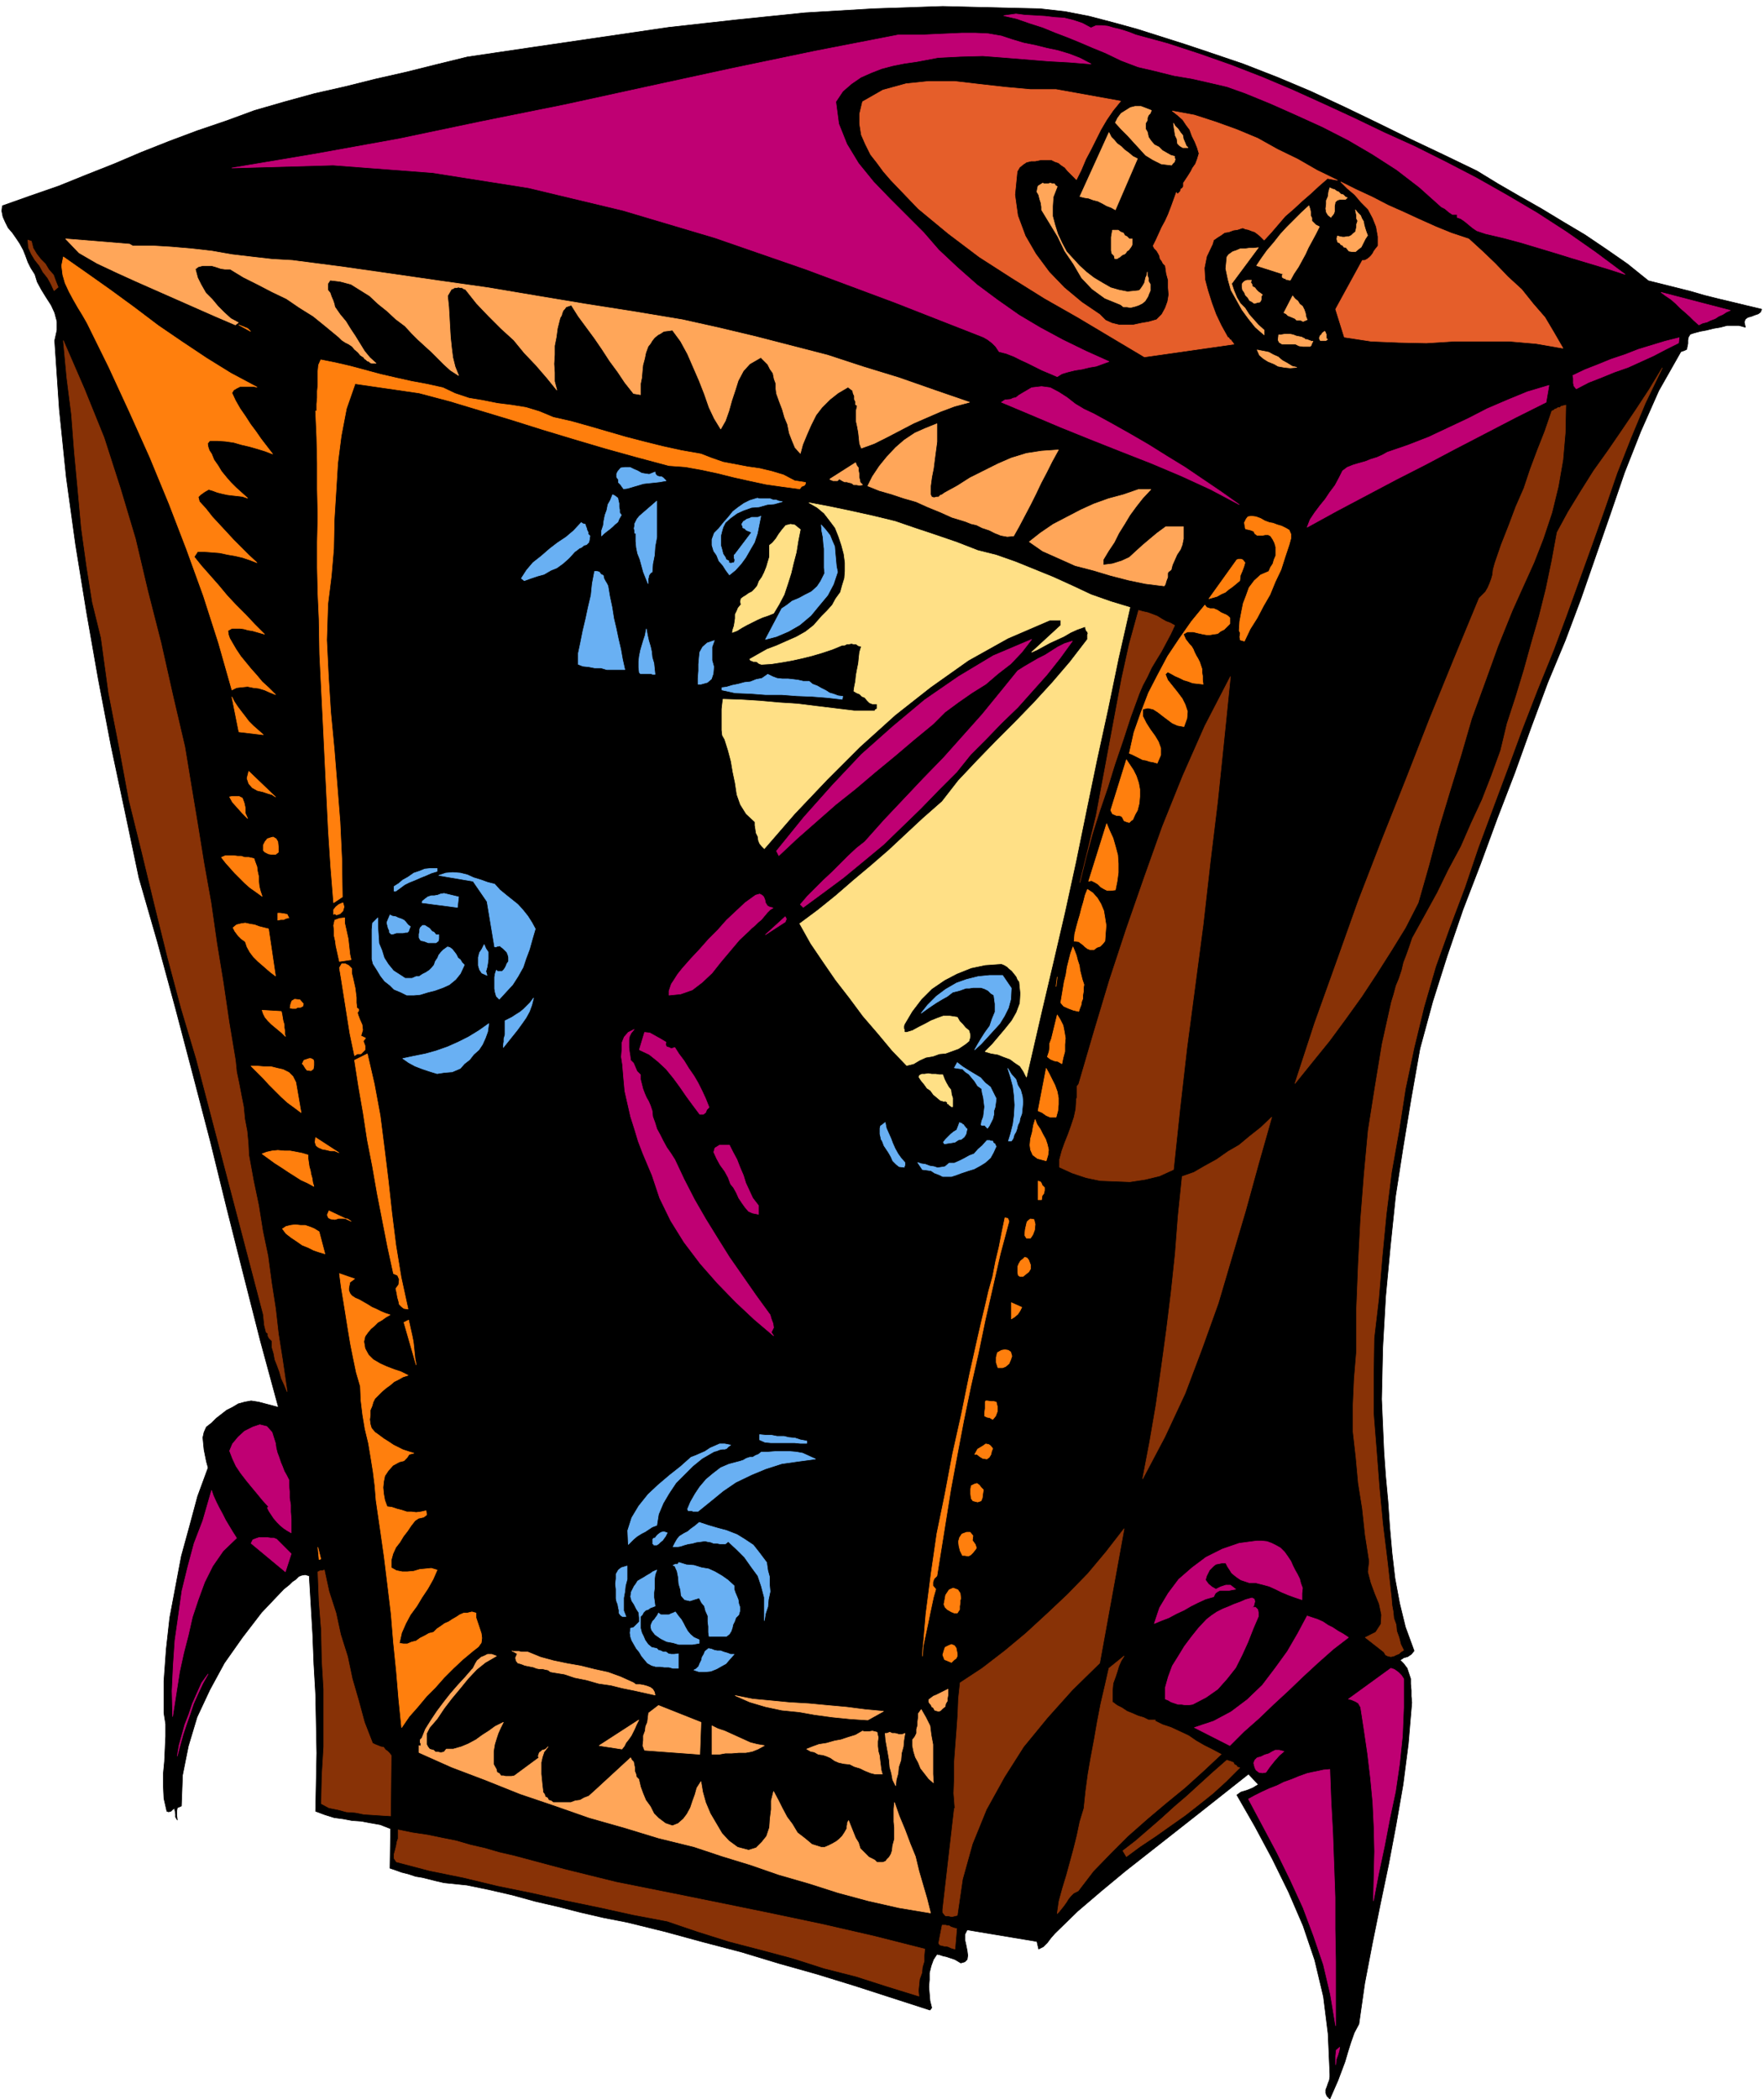
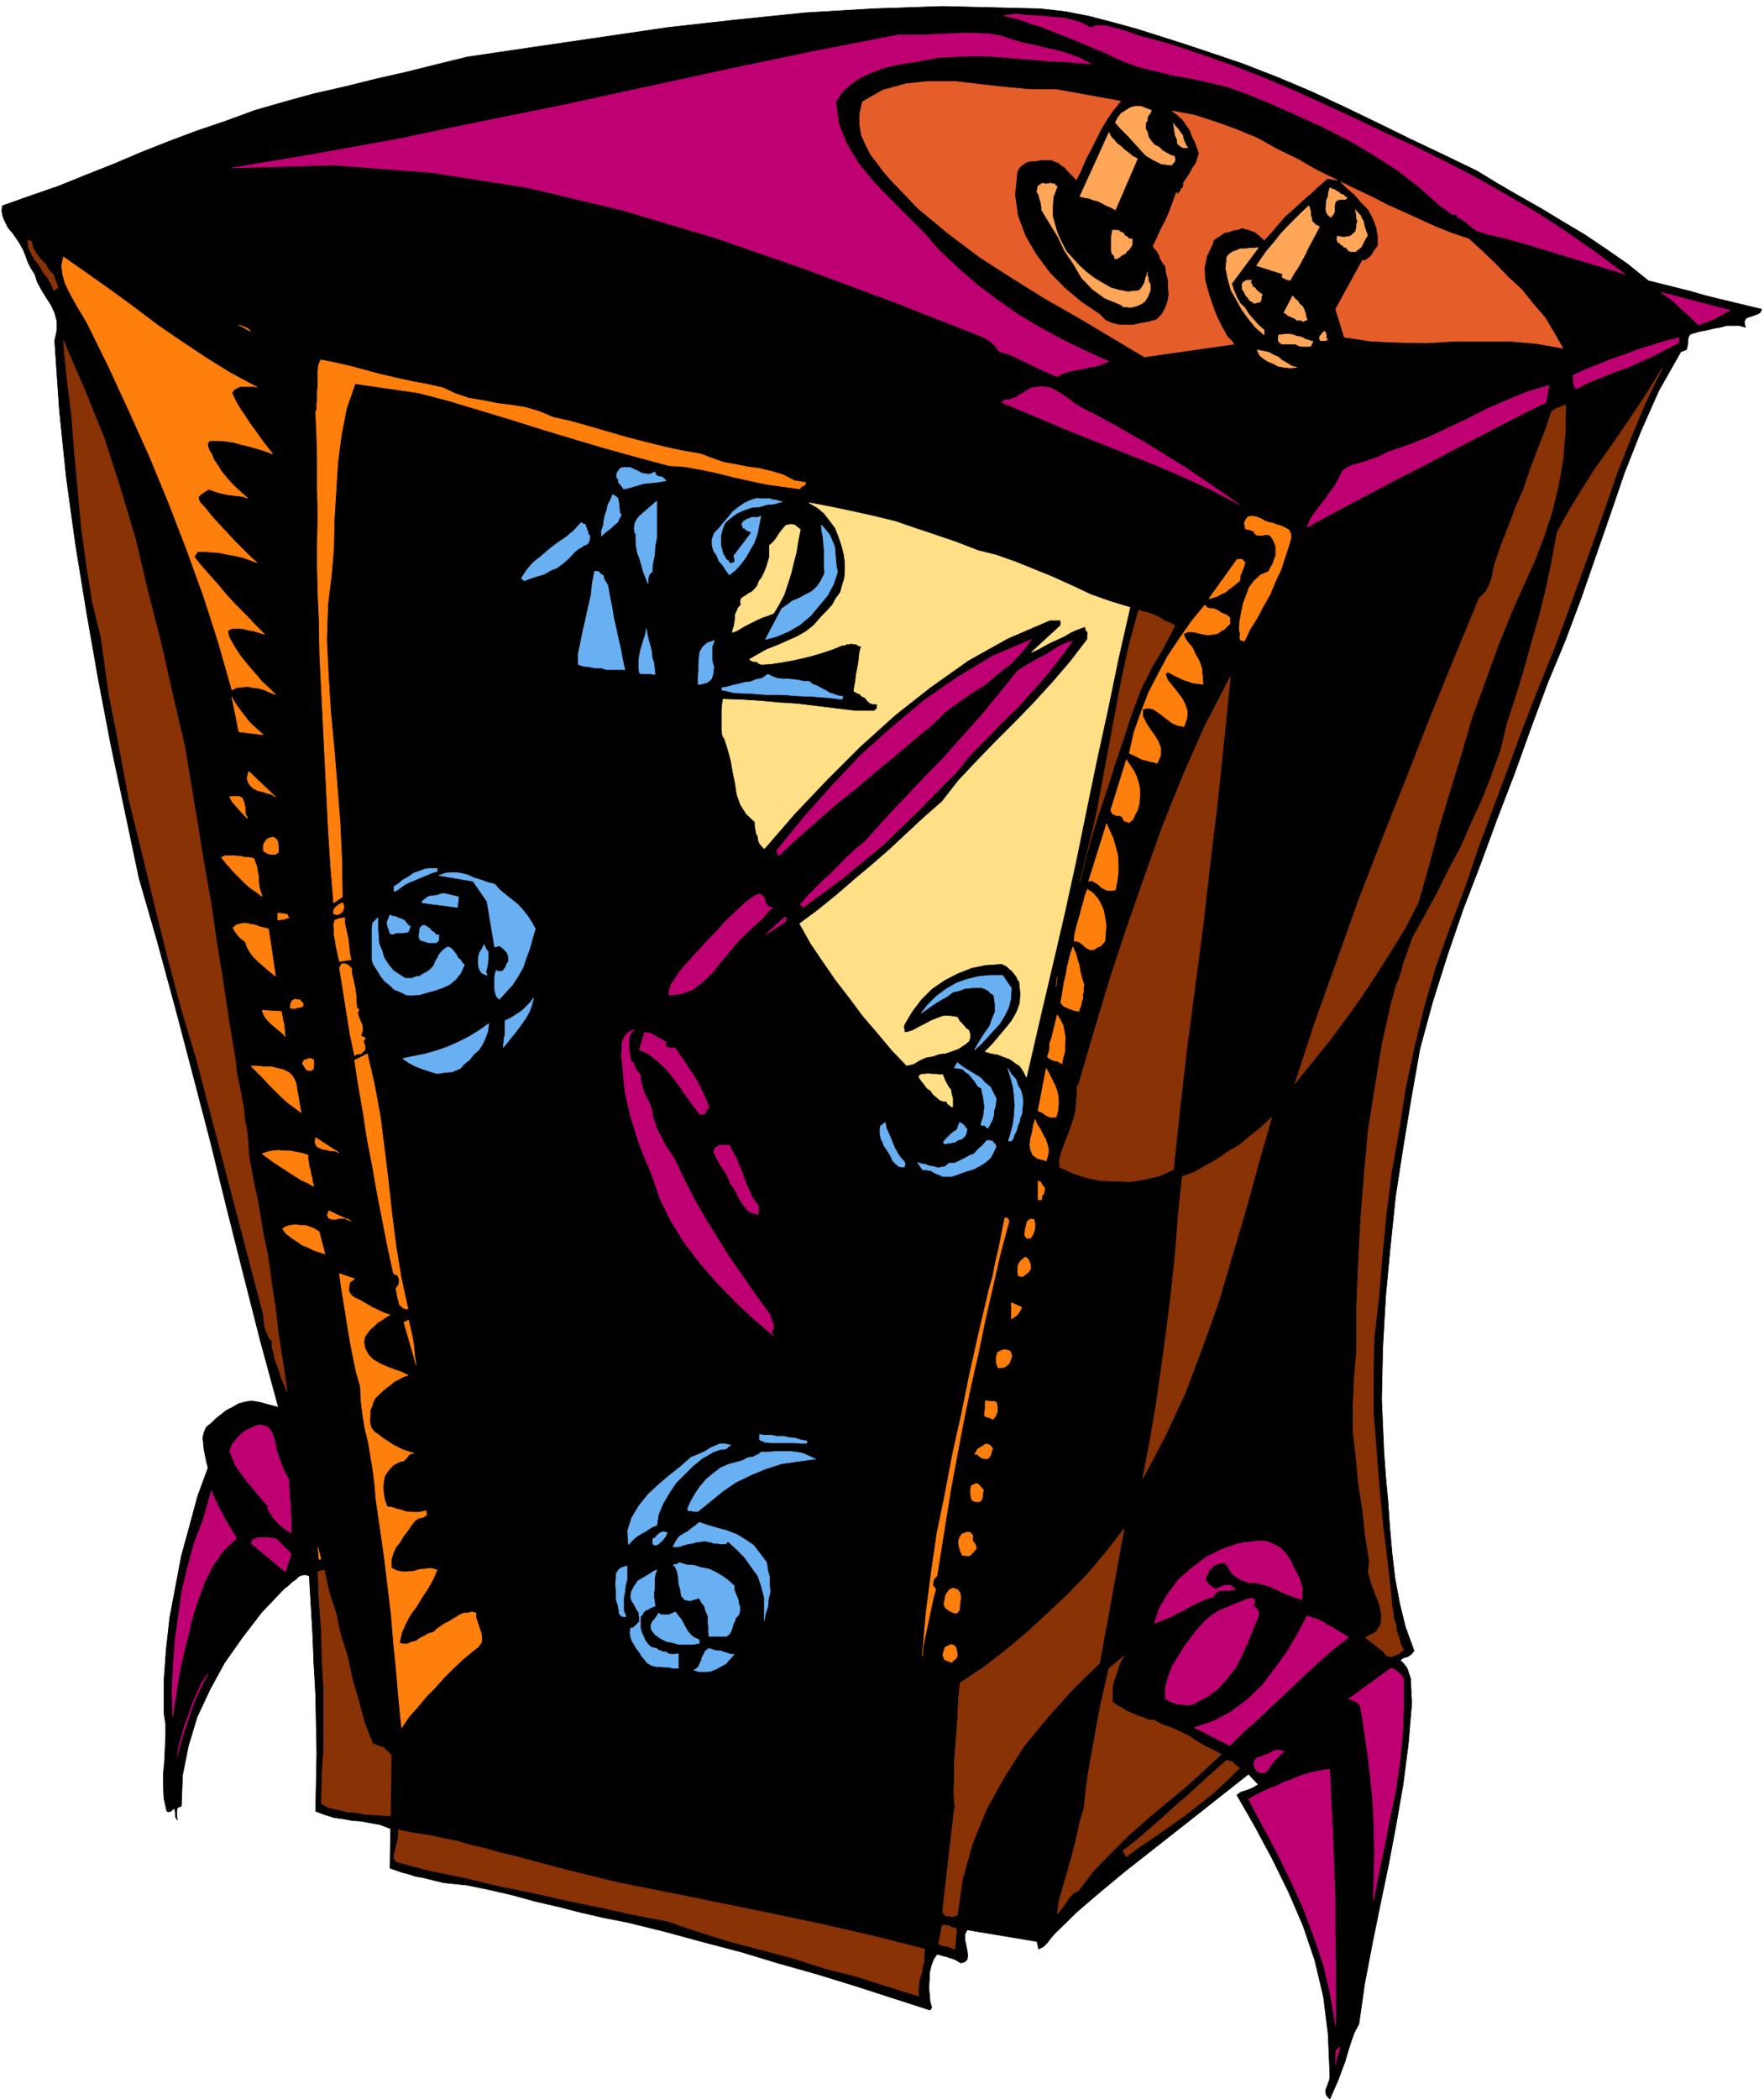
<svg xmlns="http://www.w3.org/2000/svg" fill-rule="evenodd" height="583.446" preserveAspectRatio="none" stroke-linecap="round" viewBox="0 0 3035 3611" width="490.455">
  <style>.brush4{fill:#ffa659}.pen3{stroke:#ffa659;stroke-width:1;stroke-linejoin:round}</style>
  <path style="fill:#000;stroke:#000;stroke-width:1;stroke-linejoin:round" d="m2080 90 59 20 59 23 57 24 58 27 56 27 57 28 57 27 58 28 36 22 38 22 37 21 38 23 37 22 37 25 36 25 36 29 24 6 24 6 24 6 24 7 24 6 25 6 25 6 25 6-2 5-4 3-6 2-5 2-7 2-4 3-2 5 2 9-11-3h-21l-11 3-12 2-12 3-11 2-11 3-6 2-3 5-1 5v6l-1 5-1 5-4 2-6 2-38 67-31 70-28 71-25 73-25 72-25 72-27 72-30 72-29 78-28 78-30 78-29 79-30 78-27 79-25 79-22 81-15 85-14 85-13 84-9 87-8 85-5 88-2 89 4 91 3 42 4 43 3 44 4 45 5 43 8 43 10 41 15 41-5 6-6 4-7 2-6 4 6 6 6 8 3 9 3 9v9l1 11v10l1 11-6 71-9 70-12 69-13 69-14 67-14 69-13 68-10 70-8 15-6 17-5 16-5 17-6 16-6 16-7 16-7 16-5-5-2-5v-6l2-5 2-6 2-5 1-6v-5l-3-69-8-64-15-63-20-59-25-58-28-57-30-56-31-54 7-5 10-3 10-4 10-6-17-18-43 34-43 34-42 33-42 33-42 33-41 34-41 35-39 38-7 8-6 8-7 7-8 4-3-13-120-20-4 8v9l2 9 2 10 1 8-1 7-4 4-7 2-10-6-9-3-6-2-5-1-6-2-5-1-6 9-4 11-3 12v12l-1 12 1 12 1 12 3 12-3 4-65-21-65-21-65-20-64-18-66-20-65-17-66-18-65-16-41-8-39-9-39-10-39-9-40-11-39-9-39-8-39-4-13-3-12-3-12-3-12-2-12-4-12-3-11-4-9-3 1-68-18-7-17-3-16-3-15-1-16-3-15-2-16-5-16-6 1-50 1-50-1-51-1-50-3-52-2-51-3-51-3-50-7-2-6 1-5 2-5 5-6 4-5 5-5 4-5 4-38 40-33 43-31 44-25 46-22 47-15 50-10 50-2 53-7 3-1 6v7l1 8-3-5v-5l-1-6-1-4-3 2-3 3-4 1-3-1-5-22-1-21v-22l2-21 1-22 1-21v-21l-3-19v-55l4-55 6-54 10-53 10-53 14-51 14-52 18-49-3-11-2-10-2-10-1-10-1-11 2-9 4-9 9-7 8-8 9-7 9-7 10-5 10-6 11-3 11-2 13 2 34 9-31-114-29-114-29-115-28-114-30-115-30-114-31-114-32-111-24-114-24-113-22-115-20-114-19-117-16-116-12-117-8-118 4-18v-15l-4-15-6-13-9-14-8-13-7-13-4-13-7-11-5-10-4-11-4-10-6-11-6-9-7-10-7-8-5-10-4-9-2-10 1-9 48-17 49-17 47-19 48-19 47-20 48-19 48-18 50-17 49-18 52-15 51-14 53-12 52-13 53-12 52-13 53-13 115-17 116-17 116-17 117-13 117-12 118-7 119-4 122 3 45 1 44 5 41 8 42 11 40 11 41 13 41 13 42 14z" />
  <path d="m1877 110-37-3-36-2-37-3-37-3-39-3-38 1-39 2-37 7-21 3-20 4-19 5-18 7-18 8-16 11-15 13-12 18 5 38 14 35 20 33 26 32 28 29 29 29 29 29 26 30 32 30 34 30 35 26 37 26 37 22 39 21 39 19 40 18-11 4-11 4-12 2-12 3-13 2-12 3-10 3-8 5-14-6-12-5-12-6-12-6-13-6-12-6-13-5-12-3-6-9-6-6-8-6-7-4-153-60-153-57-156-54-158-47-163-39-165-26-171-13-174 5 143-24 144-26 143-30 144-29 142-31 143-31 144-30 144-28h43l21-1 23-1 22-1h23l22 1 23 4 18 6 20 6 20 4 20 5 19 4 20 6 18 7 19 10zm0-62 9-4h10l10 1 10 3 9 2 10 3 9 3 10 4 55 15 55 18 54 19 54 21 52 22 53 24 52 24 52 25 53 24 54 27 52 27 53 30 51 30 51 33 50 35 51 38-31-10-30-9-30-9-29-9-30-9-30-9-30-8-30-7-9-3-6-2-6-4-5-4-6-5-5-4-6-4-6-2v-5h-8l-6-4-7-6-6-3-38-34-39-30-42-27-41-24-45-23-44-20-45-20-44-18-31-11-30-7-31-7-30-5-32-8-30-7-29-11-27-13-22-9-21-9-22-9-21-8-22-9-22-7-23-8-22-5 21-3 15 2 18 1 17 1 17 2 16 1 16 4 15 5 15 8zm255 820-49-26-50-23-52-22-51-20-53-21-52-21-52-22-50-21 6-4 10-1 4-2 5-1 5-4 5-3 17-10 17-2 15 2 15 8 14 9 14 11 15 9 17 8 31 17 32 18 31 18 32 20 31 19 31 21 31 21 31 22zm528-176-52 26-52 27-52 27-51 27-51 26-51 27-51 27-51 28 5-13 8-12 9-12 9-11 8-12 9-12 7-13 6-12 8-6 10-4 10-3 11-3 10-4 10-3 9-4 9-5 35-12 36-14 34-16 34-16 33-17 35-15 34-14 37-11-5 29zm228-102-22 11-21 11-22 10-22 10-23 8-22 9-23 9-21 11-4-5-1-5v-8l-1-5 21-10 23-9 22-9 24-8 23-9 23-7 23-7 24-6-1 9zm89-56-7 3-6 4-7 3-6 4-8 3-6 3-8 2-6 3-9-8-7-7-9-8-7-6-8-8-8-7-9-6-8-6 119 31zm-756 2152 3 7 4 8 4 7 4 8 2 8 3 8-1 9v11l-12-4-11-4-12-5-10-5-11-5-11-3-12-3h-11l-9-3-6-2-6-4-4-3-6-5-3-5-4-6-3-6h-7l-5 1-5 1-4 3-7 7-5 10-2 7 5 7 6 5 7 4 8-4 9-3h8l9 7-6 1-5 1h-16l-4 2-4 3-3 6-14 4-13 6-12 6-12 7-13 6-13 7-13 5-12 5 9-27 15-25 18-24 23-20 24-18 28-14 29-10 30-4h9l9 1 8 3 8 4 7 4 7 7 5 7 6 9zm-64 77-3 2h6l4 4 1 5v7l-9 21-9 23-10 22-11 22-15 19-16 18-20 14-23 12-7 1h-6l-6-1h-6l-6-2-6-2-5-3-5-2v-20l5-18 7-19 10-16 11-18 12-16 12-15 14-15 9-7 9-6 10-5 10-4 9-4 11-4 9-4 11-3 4 2 1 4-1 4-1 4zm163 54-26 20-26 23-26 24-25 24-26 24-25 24-26 23-24 24-61-31 33-11 30-16 28-21 26-25 22-29 21-29 18-31 16-30 9 3 9 3 9 4 9 6 8 4 9 6 9 5 9 6zm-111 196-8 7-8 9-8 10-7 10-6 1-6-1-5-4-2-4-2-8 2-5 4-4 7-2 6-3 7-2 5-3 6-3h7l8 2zm79 31 2 54 3 55 2 55 2 56v55l1 55v111l-9-54-12-51-17-50-18-48-22-48-23-47-25-47-24-45 11-6 12-6 13-6 13-5 12-6 14-5 12-5 14-5 9-2 10-2 9-2 11-1zm10 508v-15l1-10 6-5-1 6-2 7-3 8-1 9zM474 2483l1 8 2 8 3 8 3 9 3 7 3 8 4 7 4 8v9l1 11v11l2 12v12l1 12v24l-7-4-6-4-6-5-5-5-6-7-4-6-4-6-3-6 2-2-10-11-9-11-10-12-9-11-10-13-8-12-6-13-5-13 5-12 10-12 11-10 14-7 12-4 12 3 9 10 6 19zm-67 163-23 22-18 26-14 28-11 30-10 30-7 31-8 31-7 32-12 77-1-44 2-43 3-44 6-42 6-43 10-41 11-41 15-39 15-52 3 9 5 11 5 10 6 11 5 10 6 10 6 10 7 11zm94 27-10 31-59-49 3-6 5-2 6-2h13l7 1h5l5 2 25 25zm-196 348 3-18 5-18 5-18 7-18 6-18 8-18 8-18 11-15-9 16-8 17-8 18-6 18-6 17-6 18-5 18-5 19zm2110-133v49l-2 49-5 48-7 48-10 47-9 47-10 47-9 47 1-43 1-42-1-42-2-42-4-42-5-42-6-41-6-39-4-7-5-3-7-3-5-1 73-53 6 2 7 5 5 5 4 6zm-809-1643-34 28-33 28-34 28-33 28-34 27-33 29-33 29-32 30-4-8 47-58 49-55 50-53 54-48 55-46 58-40 60-36 66-28-17 22-19 20-22 17-21 18-24 15-23 16-23 17-20 20zm40 83-31 31-31 32-32 31-32 31-35 29-34 28-35 26-34 25-5-5 12-14 14-14 14-14 15-14 14-14 14-14 14-13 14-11 33-37 34-36 34-36 35-36 33-37 33-37 31-38 30-37 11-7 12-7 12-7 12-6 11-7 11-7 12-6 13-4-21 29-23 29-25 28-25 28-28 27-26 27-27 27-24 30zm-316 234-5 3-5 5-5 6-5 6-6 5-5 5-6 5-5 5-16 15-16 19-16 19-15 19-17 16-17 13-20 7-20 2v-7l2-6 2-6 4-6 7-11 8-10 15-17 15-16 15-17 16-16 15-17 16-15 16-15 18-13 7-2 4 2 3 3 2 5 1 5 3 5 3 2 7 2zm21 24-34 22 34-31 2 4-2 5zm-260 185-5 6-3 6-1 6v13l1 8 1 6 1 8 5 5 3 7 3 7 6 6v8l2 8 2 8 3 8 3 7 4 7 3 7 3 9 1 10 4 11 3 10 6 11 5 10 6 11 7 10 7 11 16 34 18 35 19 33 21 34 20 32 23 33 23 33 24 33 2 7 3 8 1 7-4 8 4 6-33-28-32-30-32-33-29-33-28-37-23-37-19-39-13-39-8-19-8-19-8-21-6-20-7-22-5-22-5-22-2-22-1-12-1-12-2-13 1-12v-12l4-10 7-8 10-5zm55 22-1 4 2 4 4 1 4 2 6-2 7 11 9 12 8 13 9 13 7 12 7 14 6 13 6 15-4 4-2 5-4 3h-6l-12-16-11-15-11-16-11-15-13-16-14-13-15-12-17-8 9-30 9 1 9 5 9 5 10 6zm109 177 6 12 7 13 5 13 6 14 4 13 6 13 6 13 10 13v15l-10-2-7-3-6-7-5-7-6-9-4-9-5-9-5-6-4-11-6-11-8-11-6-11-5-11 2-7 8-5h17z" style="stroke:#bf0073;stroke-width:1;stroke-linejoin:round;fill:#bf0073" />
  <path d="M1928 174h0l-13 16-11 16-10 17-8 16-9 18-9 17-8 19-8 16-5-5-5-5-5-5-5-6-6-4-5-4-6-2-6-3h-18l-10 2h-7l-8 2-6 4-6 5-4 7-4 40 5 36 13 35 18 31 23 31 26 27 30 25 31 21 10 10 11 5 12 3h25l14-3 12-2 14-4 9-9 6-11 4-11 2-12-1-12v-13l-3-11-2-14-4-4-2-4-3-4-1-5-2-4-3-5-4-4-2-4 5-10 5-11 5-11 6-11 5-11 5-13 4-11 5-14 1 2h2l2-2 2-2v-1l1-3 2-1 2-3v-6l4-6 4-6 5-8 3-6 5-7 3-8 3-10-3-10-4-10-5-10-4-11-6-8-6-9-9-8-9-7 38 7 37 12 36 13 36 15 34 19 35 17 33 19 35 17-17-3-15 13-14 13-15 13-14 13-15 13-12 14-12 14-12 13-3-3-4-4-5-4-4-3-6-2-5-2-5-1-5-2-9 3-7 1-8 3-7 1-7 5-5 3-7 5-2 7-10 21-4 20 1 20 5 19 7 22 7 19 9 19 10 18 1 2 2 1 2 3 2 1 1 2 2 2 1 2 1 1-154 22-57-34-57-34-58-33-56-35-56-36-53-40-52-43-47-49-13-15-11-15-11-14-9-18-7-16-3-19v-17l5-21 35-20 40-11 39-4h44l43 5 44 5 44 4h44l111 20zm599 237 23 21 22 21 22 23 24 22 20 25 20 23 16 27 15 26-46-8-46-4h-95l-48 3-47-1-48-2-46-7-15-48 46-84h4l4-2 4-3 3-3 3-4 2-4 3-4 4-5v-16l-3-17-6-15-8-15-12-12-11-13-13-11-11-11 26 13 28 13 27 14 27 12 26 12 29 13 27 11 30 10z" style="stroke:#e55e2a;stroke-width:1;stroke-linejoin:round;fill:#e55e2a" />
  <path class="pen3 brush4" d="M1981 190h0l-2 5-3 3-2 5v4l-3 5v10l3 5 2 9 4 6 6 7 8 4 6 6 7 4 7 4 7 2v3l1 2-1 3v1l-2 2-2 2-1 2h-1l-17-2-14-7-13-8-10-11-11-12-10-11-11-11-10-11 4-8 6-8 8-5 8-5 8-2h10l8 3 10 4zm63 64h-9l-5-3-4-4-1-8-3-6-1-7-1-6-1-8 3 5 5 5 4 6 4 5 1 6 3 7 2 5 3 3zm-87 19-38 88-7-4-8-3-7-4-8-4-8-2-8-3-7-1-8-2 50-110 4 8 5 5 5 6 7 5 6 6 7 5 7 6 8 4zm-138 48-7 18-1 16v17l4 15 5 16 7 15 8 15 11 12 11 12 12 11 13 10 15 9 14 8 14 4 15 3 19-2 2-1 3-4 2-3 3-5 1-4 1-5 2-4 1-6v6l2 5v5l3 5v11l-3 7-1 3-5 8-5 4-6 3-6 2-8 2-6-1h-6l-5-4-27-11-22-16-18-19-14-24-15-22-12-25-14-23-14-23v-5l-1-7-2-6-2-8-3-5 1-6 1-4 8-5 2 1h8l3-1 3 1h4l2 3 3 2zm499 19-3 3h-9l-4 1-2 1-3 3v2l-1 4v10l-1 3-2 3-2 2-1 2-5-4-3-5-1-6 1-8v-6l3-7 1-8 2-7 4 2 4 1 4 3 3 1 4 4 4 1 4 4 3 1zm-48 50-6 12-7 13-6 11-5 11-6 11-6 11-8 12-6 11h-2l-3-1h-2l-2-2h-2l-1-1-2-1v-4l3-1-47-15 8-12 10-14 12-14 11-14 11-12 12-12 13-13 13-12 2 6 1 5v6l2 4v5l4 4 3 3 6 3zm83 15-4 6-3 6-4 8-4 3-6 5h-5l-6-1-5-6-4-1-2-3-3-1-2-3-3-1-1-2-1-4 1-5 4 1 5 1h3l5-1h3l4-2 3-3 4-3 1-4 1-5v-4l2-6-2-4v-5l-1-5-1-5 4 5 5 5 2 5 3 5 1 6 2 7 2 6 2 5zm-405 6v9l-1 3-2 3-3 4-3 2-2 3-2 2-3 1-3 2-2 2-2 1-3 2h-4l-1-5-4-4-1-5v-23l1-6 1-6h10l4 3 5 2 2 4 4 2 4 4h5zm171 77 4 12 5 12 6 10 8 8 7 11 8 9 8 9 10 9v8l-15-13-12-15-11-15-10-18-9-16-5-18-4-19 2-20 3-4 7-5 6-2 7-3h8l7-1h8l8-1-46 62zm53 19-2 3v5l-1 3-1 1-1 1h-2l-7 2-4-3-4-2-3-5-4-4-2-5-3-4-1-5v-5l1-2 3-3 2-1 3-1h7l-1 4 2 3 1 4 4 2 3 4 3 3 3 2 4 3zm77 43-7 3-4-2h-7l-3-3-7-3-5-2-3-3-4-2 15-29 4 5 5 4 3 5 5 4 3 6 2 6 1 6 2 5zm35 34-3 2h-9l-1-1-1-3v-1l1-2v-1l3-3 1-2 4-3 1 1 1 2v1l1 1v7l2 2zm-25 3-2 4-1 3-2 2h-12l-7-1-6-3h-23l-5-3-2-4 1-9h4l6-1h10l5 1 5 2 5 1 5 1 1 1 3 1 2 2h3l2 1 3 1 2 1h3zm-28 45-11 1-10-1-11-2-7-4-10-4-8-5-7-6-4-9 10 2 10 2 7 4 9 4 7 6 9 5 8 5 8 2z" />
  <path d="M1817 1922h-10l-7-3-7-5-7-3 14-73 5 9 5 10 5 10 4 11 2 11v11l-1 11-3 11zm10-92-7-4-6-1-7-3-5-4 3-9 1-7v-7l3-8 10-41 5 8 5 10 2 10 2 12-1 11v12l-3 11-2 10zm-8-149-2 16 2-16zm46 13-1 6v6l-1 6v6l-2 5-1 6-2 5-2 6-9-2-8-3-9-4-5-6 2-12 2-12 2-12 3-12 2-13 3-12 3-12 4-11 3 7 3 8 2 8 3 9 1 8 2 8 2 8 3 9zm36-75-4 5-4 4-6 2-5 4h-6l-5-2-4-3-3-3-8-6-8-1 1-12 3-12 3-11 3-10 3-12 3-10 3-12 4-10 9 6 8 9 6 10 5 12 2 12 2 13-1 13-1 14zm18-88-8 1h-6l-6-3-5-3-5-5-5-3-6-3-5 1 31-99 5 12 6 13 4 14 4 15 1 15v15l-2 15-3 15zm38-137-4 7-4 9-3 2-3 3-4-1-5-2-3-6-2-2-4-1h-4l-7-3-3-6 27-87 6 9 6 9 5 10 4 12 2 11v12l-1 12-3 12zm138-344 6 4 9 4 3 2 3 3v10l-5 5-5 5-6 3-5 4-7 1-6 1h-6l-6-1-9-2-8-2h-10l-7 4 4 9 7 9 3 3 3 5 2 5 3 6 3 5 3 6 2 6 2 6v6l1 6v7l1 7-9-1-9-1-8-3-7-2-8-4-7-3-7-4-6-3-4 4 4 10 8 10 8 10 9 12 5 10 4 12-1 12-5 14-11-2-9-4-8-6-8-6-9-7-8-5-9-2-9 2v12l6 12 7 11 8 11 6 10 4 11v12l-6 14-7-2-6-1-6-2-6-1-6-3-6-3-6-3-5-2 8-36 12-34 13-34 16-31 17-32 20-30 21-30 23-28 3 4 6 2h6l7 3zm47-82-2 7-3 8-3 7-1 9-6 5-6 5-7 5-6 5-7 3-7 4-7 2-7 2 48-67 3-1h4l3 1 4 5zm42-69 6 1 8 3 7 2 8 4 5 3 3 7v7l-3 11-7 21-7 22-10 21-9 22-11 19-11 21-12 19-10 21-7-2-1-5 1-7-2-4 1-16 3-16 3-15 5-13 5-14 9-12 11-10 14-6 3-7 4-6 2-7 3-7v-15l-2-7-3-6-4-6-4-2h-5l-5 1h-9l-4-3-2-4-5-2-4-1-5-1-1-4-1-7 3-6 3-4 6-1 8 1 8 3 7 4 8 3zM616 1746l3 8 4 9 1 9-3 10 8 4-4 5 3 8v7l-3 3-4 4h-6l-5 3-4-19-4-19-3-19-3-19-3-19-3-19-3-19-3-18 4-7h6l6 3 5 5v8l2 8 2 9 2 9 1 8 1 8v9l1 9 3 2v3l-2 3 1 4zM762 667l21 10 24 8 24 4 25 5 24 3 25 4 23 7 24 10 31 7 32 9 31 9 31 9 31 8 32 8 32 7 34 6 18 7 20 7 21 4 21 4 21 3 21 5 20 6 19 10 19 3v2l-2 3-5 2-3 4-30-4-28-4-28-6-27-6-28-7-28-6-28-5-28-2-56-15-54-15-54-16-53-16-54-17-53-16-53-16-53-14-110-16-15 43-9 47-6 47-3 49-3 48-1 50-4 47-6 48-2 62 3 62 4 63 6 63 5 62 5 63 3 64 1 65-15 10-5-62-4-61-3-61-3-61-3-62-3-60-3-61-1-59-2-45-1-44v-45l1-44-1-46v-45l-1-45-2-45h2v-12l1-11v-11l1-11v-23l1-11 4-9 25 5 26 6 26 7 26 7 26 6 27 6 27 5 27 6zm-60 1585-7-1-4-3-4-4-1-5-2-7-1-6-1-5-1-4 5-7 1-9-3-7-7-3-10-46-9-46-9-46-8-46-9-46-7-46-8-46-7-45 22-11 12 52 10 54 7 55 7 57 6 55 7 56 9 55 12 55zm-92-52-8 6-2 10v4l2 5 3 4 6 4 7 3 7 4 7 4 8 5 7 3 8 4 7 3 9 3-7 4-7 5-7 4-6 6-6 5-5 6-5 7-2 9 2 12 6 11 8 8 12 7 11 5 13 5 12 4 12 6-9 3-7 4-8 4-7 6-7 5-7 6-6 6-6 6-3 6-2 7-3 7v9l-1 7 1 8 2 7 6 7 7 5 8 6 8 5 9 6 8 4 8 4 9 3 10 3-8 2-4 6-5 5-8 2-11 6-8 9-6 9-2 10-1 10 1 11 2 11 4 11 8 1 9 3 8 2 9 3h8l8 1 8-1 9-2 1 7-5 4-9 2-6 4-7 9-6 9-7 9-6 10-7 9-5 11-3 11v13l9 5 10 2h9l11-1 10-3 10-1 10-1 10 3-7 16-9 16-10 15-9 15-11 15-8 15-7 16-4 18 7 1h7l7-3 8-2 7-5 8-4 7-4 8-2 6-6 6-4 7-5 7-3 6-4 7-4 6-4 7-3h6l4-1 4-1 7 2v8l3 9 3 9 3 9 1 8-1 8-5 7-9 7-18 15-16 15-16 16-15 17-15 15-15 18-15 17-13 19-5-49-4-48-5-49-4-49-6-50-6-49-7-49-7-48-2-25-3-24-4-25-4-24-6-25-4-24-3-25-1-24-7-24-5-24-5-25-4-24-4-25-4-25-4-24-3-23 26 9zm-61 483-2-21 5 20-3 1zm167-335-21-73 8-4 2 9 2 9 2 9 2 10 1 9 1 10 1 10 2 11zm-167-229 10 38-10-3-9-3-10-5-10-4-10-7-9-6-9-7-6-8 6-4 8-2 8-1 9 1h8l9 3 7 3 8 5zm55-18-6-4-7-1h-8l-7 2-7-1-4-2-2-5 3-7 38 18zm-74-114v6l1 7 1 7 2 7 1 6 2 7 1 7 2 7-11-6-11-5-11-7-11-7-12-8-11-7-11-8-11-8 8-3 9-2 10-1 11 1h10l11 2 10 2 10 3zm53-4-7-3h-7l-8-2-6-1-7-3-4-3-2-6 1-8 40 26zm-74-121 9 52-12-9-11-8-11-10-10-10-11-11-10-11-11-11-10-10h10l12 1h12l12 3 9 2 10 5 7 7 5 10zm31-29-1 6-4 3-7-1-3-4-3-5-2-2 3-6 9-3h3l4 2 1 3v7zm-56-93 1 4 1 6 1 6 2 7v5l1 6v5l1 4-6-6-6-5-6-5-6-5-6-6-5-6-3-6-2-6 33 2zm38-13-1 4-4 2h-5l-3 2h-6l-4-1 1-6 1-3 1-3 5-3 9 1 6 7zm-48-48-8-6-7-6-8-7-7-6-8-8-6-8-5-9-3-9-7-5-5-5-6-8-3-6 6-5 8-2 7-1 9 2 7 1 8 3 8 2 8 2 12 81zm119-100v9l2 9 2 9 2 9 1 9 1 9 1 9 2 9-20 3-2-9-2-9-2-9-1-8-2-9v-9l-1-9 2-9 8-3 9-1zm-96 0-5 1-4 2h-5l-5 1v-12h4l7 1 5 1 3 6zm93-26 2 7-2 7-5 5-6 2-3-2-2 1v-8l4-5 5-4 7-3zm-153-76 2 6 3 8 1 8 2 9v8l1 9 2 8 3 9-11-8-10-7-9-8-8-8-9-9-8-9-8-9-7-9 7-3h14l7 1h6l6 2h7l9 2zm42-19v8l-5 4h-6l-6-1-6-3-3-3v-9l3-6 4-5 6-2 4-1 5 3 3 5 1 10zm-53-50-9-9-8-9-9-10-5-9 5-1h11l6 3 3 8 2 9v9l4 9zm48-37-6-4-7-2-9-3-9-2-9-5-6-7-3-9 3-12 46 44zm-21-107-42-5-12-60 4 8 6 9 6 8 7 9 6 8 8 8 8 7 9 8zm-22-694-20-11 15 6 5 5zm11 96-5-1h-24l-6 3-5 3-3 5 6 13 8 14 9 13 9 14 9 12 9 13 10 13 10 13-13-5-13-4-14-4-13-3-14-4-14-2-14-1h-13l-4 5 1 6 2 6 4 6 4 10 7 10 6 10 9 11 7 8 9 9 10 9 10 9-9-3-9-1-9-1-8-1-9-2-8-2-8-3-7-2-7 4-7 5-4 4 2 8 11 12 11 14 12 13 13 14 12 13 13 13 13 13 14 13-13-5-12-4-13-3-12-2-14-3-12-1-14-1h-12l-6 9 12 15 15 17 15 17 15 18 15 16 17 17 15 16 17 17-7-2-7-2-7-2-7-1-7-2-7-1h-14l-7 4 1 7 2 6 4 7 7 12 8 12 9 11 9 11 9 10 10 12 11 10 12 12-10-4-9-4-10-3-9-1-10-2-10 1-9 1-8 4-23-81-26-81-29-80-30-78-33-80-35-78-36-78-37-75-8-14-8-13-8-14-7-13-7-15-4-14-2-16 3-15 40 28 41 29 41 30 41 31 41 28 42 28 42 26 45 24zm1294 1435-15 56-13 57-13 57-12 58-13 57-12 58-11 58-11 59-24 150-5 5-2 6v6l5 6-4 14-3 14-3 14-3 15-3 14-3 14-3 15-1 15 6-72 9-70 10-69 14-68 13-69 15-67 14-69 15-67 6-26 6-25 6-26 7-25 5-26 6-25 5-26 5-24 5 1 2 5zm43-3 2 8-1 10-3 8-4 6h-7l-3-5 1-10 2-9 1-4 3-3 3-2 6 1zm-6 78v7l-3 5-5 4-5 4h-5l-3-2-1-5v-10l2-5 3-5 4-3 3-3 4 1 3 4 3 8zm-15 73-3 6-4 6-6 5-5 3v-28l18 8zm-17 84-2 6-3 7-6 5-5 2h-8l-3-9v-9l2-8 7-4 6-1 6 1 4 3 2 7zm-27 79 2 8v8l-3 8-5 6-5-3-5-1-4-2v-5l1-8v-11l1-2h3l6 1h5l4 1zm-6 80-2 5-1 5-3 5-4 3-7-1-5-3-5-4h-4l5-9 10-6 4-3 5 1 3 2 4 5zm-16 71-1 6-1 8-2 5-6 2-8-2-3-4-1-8v-8l1-6 6-3 4-1 4 3 3 4 4 4zm-18 79-1 8 5 7 1 3 1 3-2 3-4 5-4 4-4 2-6-1h-4l-4-8-2-8-1-8 2-7 4-6 8-3h6l5 6zm-21 108-1 3v5l-1 5v6l-2 3-2 3h-5l-5-2-7-4-4-4-2-5 1-5 2-11 6-9 7-3 8 3 4 6 1 9zm-6 95v4l-2 4-4 3-4 4-12-5-3-8 2-7 2-6 6-3 5-2 5 2 3 4 2 10zm150-802v5l-1 5-3 4-1 7h-6v-32l4 1 2 3 1 3 4 4zm3-46-15-4-8-6-4-9-1-8 1-11 3-11 2-12 3-10 3 8 6 9 4 8 5 9 3 9 2 9-1 9-3 10z" style="stroke:#ff7f0d;stroke-width:1;stroke-linejoin:round;fill:#ff7f0d" />
-   <path class="pen3 brush4" d="M1612 729h0v31l-2 15-2 15-2 16-3 15-2 15v15l2 4 3 1h2l4-1h3l3-3 3-1 4-3 22-12 22-14 24-12 24-12 23-10 26-8 26-4 29-2-11 20-9 18-10 19-9 19-9 18-10 19-10 19-9 16-11 1-11-2-10-4-10-5-12-4-10-5-9-2-10-4-23-7-20-9-22-9-20-9-21-6-21-7-21-6-20-8 8-16 12-18 13-16 15-16 15-13 18-12 18-8 20-8zM228 423h34l33 2 35 3 35 4 34 6 34 4 35 4 35 2 85 11 84 12 83 12 85 12 83 14 84 14 83 13 84 14 63 14 63 15 62 16 62 16 61 20 62 19 60 21 61 21-26 7-24 9-23 10-23 10-23 12-23 12-22 11-22 8-3-8-1-10-1-9-2-11-2-9v-17l2-9-3-2v-5l-2-4v-6l-2-4-1-5-4-3-4-3-17 10-14 11-14 14-10 13-9 18-7 16-7 17-4 15-9-10-5-12-5-13-3-15-5-12-4-14-5-13-5-14-1-8v-9l-3-8-2-10-5-7-4-8-6-6-6-6-19 11-11 12-9 17-5 16-6 18-5 18-6 17-8 14-11-18-9-19-8-23-9-23-10-23-10-23-12-22-14-19-7 1-8 1-6 4-4 2-6 5-4 5-3 5-4 5-4 11-2 10-3 11-1 10-1 12-2 10v19l-12-2-15-19-12-18-14-19-13-20-13-19-14-19-14-19-12-19-6 2-3 1-3 4-2 2-2 5-1 4-2 3-1 3-4 16-2 15-3 15v15l-1 16 1 15v15l4 15-17-21-19-22-20-21-18-22-22-20-21-21-21-22-19-24-3-1-3-2h-3l-3-1-4 1h-3l-3 2h-2l-7 12 2 19 1 17 1 18 1 17 2 19 2 16 4 16 6 15-14-9-11-10-11-11-11-11-11-10-12-11-11-11-11-12-16-12-15-14-15-12-15-14-16-10-16-10-19-5-17-2-4 6v11l4 5 2 6 3 7 2 6 1 5 9 13 10 12 8 13 8 12 8 13 8 13 9 11 11 10h-7l-3-1-2-2-3-1-2-2-3-2-1-2-6-4-4-5-6-5-4-5-6-4-6-3-6-4-5-5-23-19-21-17-24-15-22-15-25-12-25-13-24-12-23-14h-9l-7-1-9-3-7-2h-15l-8 2-5 4 4 15 6 12 8 14 11 11 10 12 11 11 11 10 13 7-5 4-35-15-34-15-34-15-34-15-34-15-33-15-34-16-31-18-23-24 110 9 5 3zm1256 411-5 1-5-1h-5l-4-3-5-1-3-1h-4l-4-2-5-3-2 2-1 1h-8l-2-1-3-1v-1l44-28 2 5 3 4v5l1 5v6l1 4 1 5 4 4zm496 8-14 15-11 14-11 15-9 15-10 16-8 16-10 15-9 15v9l16-2 16-5 13-6 12-11 11-10 13-11 12-10 15-11h30v21l-2 10-3 8-6 9-4 9-4 9-2 8-5 4-1 2v7l-2 5-1 3-1 4-2 3-32-4-29-6-31-8-30-9-31-8-29-13-27-12-23-16 19-15 22-15 23-12 25-13 22-10 25-9 26-7 26-9h21zm-890 2053 4 3h7l6 1 7 2 5 2 4 3 3 5 1 5-18-4-18-4-20-4-20-5-21-3-21-6-20-4-18-6-19-3-5-1-4-3-5-1-4-1h-6l-5-1-5-2-5-1-5-1-5-1-5-2-3-1-4-1-3-4-1-5 3-7-9-5 1 1h11l4 1h11l22 9 22 6 24 5 23 4 24 6 23 5 22 8 22 10zm-236-46-19 11-15 12-15 16-13 16-15 18-13 17-12 18-13 15-3 6-2 4v19l2 4 3 4 3 1 4 1 3 3h4l4 1h3l4-1 4-5h12l14-4 12-5 13-7 11-8 11-7 11-8 14-7-5 10-4 9-3 9-3 10-2 12v22l5 9 1 5 4 2 3 4h4l4 1h10l5-1 42-31-1-3 1-3 1-3 3-2 2-2 4-1 2-1 4-4-7 9-3 9-2 9v20l1 10 1 10 1 8v3l3 4 1 4 4 2 2 4 4 1 4 3h30l8-3 8-1 7-4 8-3 9-8 63-58 2 4 3 3 1 5 1 5v6l2 5 1 5 4 4 3 13 4 11 5 12 8 11 6 12 8 8 12 9 12 4 10-4 9-8 6-8 6-11 4-12 4-11 3-11 7-11 3 18 5 18 8 19 10 17 10 17 12 13 15 11 19 5 13-4 10-10 8-10 5-15 1-15 2-16v-15l4-16 8 15 7 14 8 15 9 12 9 15 13 10 12 10 16 5h6l7-3 6-3 7-4 5-4 5-5 4-6 4-7v-4l1-3v-3l1-2 1-2 4 10 4 10 4 10 5 8 3 10 8 8 7 7 10 5 4 4h10l5-2 2-3 4-4 3-5 2-6 1-9 3-11v-20l-1-10v-22l1-11 8 23 10 24 9 24 9 22 6 25 7 24 7 24 6 24-54-9-53-12-52-14-50-16-52-15-49-17-49-15-48-16-61-15-59-18-60-17-60-21-59-20-60-24-58-22-56-25v-12l2 1 1-1v-4l-1-1v-5l3-3 6-15 10-16 10-15 12-16 11-14 13-15 12-13 13-15 1 2v-3l4-8 3-5 7-6 5-2 6-3h7l8 3zm764 94-3 1-4-1-3-1-2-4-3-2-1-3-2-2-2-3v-4l4-3 4-3 5-2 4-2 6-3 4-2 6-3v10l-1 6v4l-3 5-1 5-4 3-4 4zm-98 1-27 15-30-2-30-3-30-4-28-5-30-3-28-6-27-8-25-11 30 6 32 3 31 3 34 2 32 3 33 3 31 4 32 3zm-316 74-95-7-3-8 1-9v-8l3-8 1-8 3-7 1-8 1-8 17-13 73 29-2 55zm402 49-8-7-7-9-7-9-4-10-5-9-3-10-2-10v-10l4-5 3-6v-7l2-7v-6l1-8v-6l5-7 8 14 7 14 2 16 3 16v51l1 15zm-536-58-39-6 68-44-4 8-3 7-3 6-3 6-5 7-4 5-3 6-4 5zm245-6-11 6-10 4-11 2h-12l-12 1h-11l-11 2h-12v-49l10 5 12 4 11 5 11 5 11 5 11 5 12 3 12 2zm196-14-1 7v8l1 9 2 7 1 9 1 8 1 8 2 7h-12l-8-2-10-4-8-4-10-3-8-4-10-1-9-2-7-3-7-5-7-3-6-2-8-1-7-4-6-1-7-4 10-4 11-4 13-2 14-4 11-2 12-4 13-4 12-7 3 1h8l6-1 4 1 4 1 1 5 1 4zm46-7-2 12-1 11-3 11-1 12-4 12-1 11-3 11-1 10-5-10-2-11-3-11-1-12-2-12-2-11-2-11-1-12h3l5-2 4 2h5l4 1 3 1h5l5-2z" />
  <path d="M1127 812h0l1 4 3 3 4 1h3l3 2 2 2 2 2 1 1-11 2-9 1-10 1-9 1-10 3-7 2-10 3-7 1-3-4-2-3-4-4v-5l-3-4v-6l2-4 5-6 7-1h9l6 3 7 3 7 4 6 1 7 1 10-4zm-58 74-4 7-2 5-5 4-4 4-6 5-4 3-5 4-4 4v-9l3-9 1-8 2-10 3-8 2-10 4-7 4-10 4 2 5 4 1 5 1 4v6l1 5v5l3 4zm277-23-14 4-12 1-14 4-13 1-14 5-11 5-11 8-9 8-4 8-2 7-2 8v16l2 7 2 8 4 6 1 3 1 1 2 1 2 1v3l3 1h1l3-1h2l1-3v-3l-1-2v-5l2-2 28-37-4-2-3-1-2-1-3-3-3-1v-2l-2-4 3-5 2-1 4-3 4-1 4-2h11l5-2-3 15-3 15-5 15-7 12-8 14-8 11-10 11-10 8-6-8-5-8-7-8-4-10-5-7-3-10v-10l4-11 8-8 8-10 8-9 8-10 9-7 10-7 10-5 13-4 4 1h18l5 2h5l5 2 6 1zm-224 121-3 2-2 3-1 2v2l-1 3v8l-4-10-4-10-3-11-3-11-4-10-2-10-1-11v-12h2l-4-2v-4l-1-4 1-5v-3l2-4 2-4 4-5 30-26v62l-3 16-1 15-3 15-1 14zm-107-62-1 7-1 4-4 4-4 1-5 4-3 1-5 4-3 2-10 11-10 9-11 8-10 4-12 7-11 3-12 4-11 4-5-4 9-14 11-13 14-11 15-13 13-10 15-10 13-11 13-14 3 2 4 1 1 4 1 2 1 4 2 4v3l3 3zm426 62-7 21-10 19-15 18-14 17-19 16-19 11-21 9-19 5 28-53 9-6 9-7 12-5 11-6 10-5 10-9 6-9 7-14-1-9v-33l-1-8-1-12-2-10-1-11 8 9 7 9 4 10 4 9 1 12 1 11 1 11 2 10zm-366 168h-31l-10-3h-11l-10-2-10-1-8-3v-19l4-19 4-20 5-21 4-19 5-21 2-20 4-21h4l4 1 3 4 4 2 1 5 2 4 3 5 2 4 3 18 4 19 3 19 4 17 4 19 4 17 3 17 4 18zm52 8h-4l-3-1h-18l-2-2-1-9v-10l1-9 2-10 2-7 3-10 3-9 2-11 2 11 2 9 3 10 2 9 1 10 3 10 1 10 1 9zm79 17h-5v-10l1-13v-11l1-12 1-9 5-9 8-7 12-4-4 11v23l3 11-1 12-3 9-7 6-11 3zm186-5 6 5 8 3 7 4 8 4 6 4 7 2 8 3 8 1-1 5-26-3-26-2-26-1-26-2h-28l-26-2-26-1-23-5v-4l8-1 10-3 10-2 11-3 10-1 10-4 10-2 10-7 8 4 8 3 9 1h10l9 1 8 1 9 2h10zm-4 1307v4h-11l-10-1h-41l-10-1-9-4v-9l10 1h10l10 2h12l8 2 11 1 9 3 11 2zm-131 7-4 3-3 3-3 1h-4l-5 1-5 2-4 1-2 1-19 11-16 13-15 15-14 14-12 18-10 17-8 19-3 19-8 3-6 4-6 4-6 3-8 5-6 5-5 5-4 4-1-24 7-22 12-20 16-20 17-16 20-17 19-15 18-16 8-3 9-4 7-3 9-6 7-3 9-4h9l10 2zm146 24-30 4-28 4-28 9-24 10-27 13-22 15-22 18-21 17h-9l-1-1h-7l-1-3 5-12 8-14 8-12 11-13 12-10 13-10 14-6 15-4 4-1 6-2 5-3 6-2h5l5-3 5-2 5-4h12l13-1h23l12 1 11 2 11 5 11 5zm-84 178 2 14 3 11v14l1 11-3 14-1 12-4 12-2 12v-40l-5-19-6-18-11-15-12-17-13-13-15-14-5 4h-9l-5-1h-6l-5-2-6-1-4-1-7 1-8 1-7 2-7 1-7 2-6 2-6 1h-7l3-6 4-7 4-5 8-5 6-3 6-5 7-5 7-6 15 5 17 5 15 4 18 7 13 8 15 10 11 14 12 16zm-171-51-2 4-1 2-3 4-2 3-4 3-3 3-3 2h-5v-1l-2-1v-8l2-2h2l3-4 2-2 4-3 2-1 4-1 3 1 3 1zm115 91v6l2 6 3 7 2 5 1 7 2 6v6l-2 7-5 5-2 6-3 6-1 5-2 6-3 5-5 4h-30l-1-7v-10l-1-8v-10l-4-9-2-8-5-6-4-8-16 5-9-2-6-7-1-10-3-10-1-12-2-10-4-9-3-1 2-1 2-1h4l2-3 13 4 13 1 13 4 12 2 11 5 12 7 10 7 11 10zm-184-34v23l-3 11-1 10-2 11v22l4 10h-6l-3-2-3-4v-5l-1-4-1-6-2-5-1-5v-16l-1-9 1-9v-8l4-7 5-4 10-3zm48 69-5 2-3 1-4 3-4 1-4 4-2 4-3 3v20l2 8 3 6 3 7 5 7 6 5 9 2 3 3 4 1 4 2h5l4 3 5 1h5l7-1v25h-9l-7-2h-8l-7-1h-8l-7-2-7-4-5-6-5-6-4-7-5-6-4-7-4-7-2-6-1-7 1-8h1l3-1h1l2-2 2-2 2-2 1-1 3-3v-7l-1-9-4-6-4-8-4-6-2-7 1-8 5-10 3-4 3-5 5-3 7-4 3-2 7-4 4-3 7-3-3 8-1 8v15l-1 8v8l1 7 1 8zm76 58v6l-12 2h-23l-10-3-11-2-10-5-10-7-6-8-1-4v-4l1-3 2-4 3-3 2-3 3-4 2-4 4 3h14l4-2 3-1 4-2 5 7 5 6 4 7 3 6 4 7 5 6 6 5 9 4zm60 25-8 9-6 7-9 5-7 4-10 4-10 1h-10l-9-3 4-2 4-4 2-5 3-6 1-5 3-5 2-5 6-5 5 1 5 2 5 1h6l5 2 7 2 5 2h6zm477-1146-1 19-4 15-7 14-8 13-11 12-10 11-11 12-11 10 5-9 6-10 7-11 8-11 4-12 5-12v-14l-2-15-5-3-5-5-6-3-6-2h-14l-6 1h-6l-11 4-12 3-9 7-9 5-10 6-9 6-10 7-7 5 11-14 15-15 16-12 19-11 17-6 20-5 20-2h22l15 22zm-26 190-1 8-1 7-2 6v6l-2 8-3 6-3 6-3 4-1-1-1-1-2-2v-1h-6l-1-1 1-6 3-8 1-8 1-9-1-8-1-8-2-8-1-7-7-5-5-8-5-6-5-6-6-4-5-5-8-1-6-1 5-9 9 7 11 7 10 6 10 6 8 9 9 7 5 10 5 10zm44 26-3 8-1 6-3 6-1 5-2 6-3 5-2 7-3 4h-5l4-13 4-16 2-15 1-18-1-16-2-16-4-15-5-16 6 10 8 9 3 10 5 8 3 11 1 10-1 10-1 10zm-235 15 2 10 4 9 4 9 3 8 4 9 5 9 5 7 7 8v5l-1 1v2l-9-1-5-4-6-6-3-7-4-7-4-6-4-6-3-8-2-3-1-5-1-4v-10l1-4 3-2 5-4zm141 11-2 9-3 5-5 4-5 1-6 4-6 1-7 1-5 1-2-3 4-5 4-4 5-5 5-4 5-3 2-5 3-8 1 1h2l2 2 2 1 1 2 2 2 1 2 2 1zm50 30-5 11-5 9-9 8-8 5-11 6-10 3-12 4-8 3-9 3h-15l-6-3-8-3-6-4-7-1-8-1-8-12 6 2 7 1 8 3 7 1 6 2 7-1 6-1 7-6h9l9-4 8-4 9-5 8-3 7-8 7-6 8-9h5l2 1h3l1 3 3 2 1 3 1 1zm-962-478v5l-10 3-9 4-10 4-9 4-10 4-8 4-8 6-7 5h-3v-8l8-5 7-6 9-5 10-7 9-3 10-4 10-1h11zm169 104-5 17-5 18-6 16-5 15-9 16-9 14-12 13-11 12-5-5-2-7-1-6v-20l1-6 2-6 2 2h8l3-3 2-3 2-4 1-3 3-4v-7l-1-4-2-5-3-3-3-3-4-3-2-2-3 1h-2l-1 1h-3l-13-78-24-35-59-10 12-4 12-1 13 1 12 3 11 5 13 4 11 4 12 3 9 10 11 9 10 8 10 8 9 10 8 10 7 11 6 11zm-134-37-61-8 1-3 5-4 4-3 6-2h5l6-1 5-2 6-1 25 6-2 18zm-81 33-2 5-1 3-2 2h-3l-5 1h-11l-6 2h-3l-3-3v-3l-2-4-1-4-1-4v-3l5-12 4 2 6 1 4 2 6 2 4 2 3 3 4 5 4 3zm-15 85 6 4h12l7-3h5l6-4 6-3 6-4 4-4 4-5 2-6 4-6 2-5 4-5 4-4 7-5 4 1 4 3 4 5 3 4 3 6 4 3 3 5 4 4-7 15-8 10-11 9-11 5-14 5-12 3-13 4-11 1h-12l-10-5-12-5-7-7-9-7-7-9-6-10-7-11-2-8v-51l1-11 9-9v15l1 14 1 15 5 12 4 13 7 11 9 11 14 9zm64-71v7l-1 4-4 3h-13l-5-2-3-1-5-1-2-3-1-2v-6l1-4v-4l1-3 4-4h4l3 2 5 3 4 5 4 2 3 4h5zm83 70-9-4-4-6-2-7v-14l2-8 4-6 4-8 3 7 4 6v12l-1 8-1 6-2 7 2 7zm28 124v-4l1-6v-5l2-7v-24l6-3 6-3 6-4 8-5 6-5 6-6 5-5 6-8-3 12-4 11-6 11-7 10-8 11-8 10-8 10-8 10zm-25-41-2 14-4 11-5 11-6 9-9 8-7 9-9 7-7 8-14 6-13 1-13 2-13-4-12-4-13-5-11-6-10-7 19-4 20-4 18-5 20-7 18-8 18-9 18-11 17-12z" style="stroke:#69b0f3;stroke-width:1;stroke-linejoin:round;fill:#69b0f3" />
  <path d="M1682 947h0l32 8 34 12 32 13 32 13 33 15 32 15 34 12 33 10-20 88-18 87-19 87-18 87-18 88-19 87-20 86-20 85-26 113-5-10-6-9-9-6-8-6-11-4-10-4-12-2-10-3 12-12 11-13 11-13 12-15 8-14 6-16 1-17-2-20-3-4-2-5-4-5-4-5-5-4-3-3-5-3-5-2-28 2-24 5-25 10-21 11-22 15-18 18-16 21-13 22-1 3v5l1 1v4l1 1h3l10-3 11-6 10-5 11-6 10-4 11-4h11l13 2 4 7 5 5 5 6 6 5 2 7v4l-2 7-6 5-12 8-11 4-11 4-11 1-11 4-12 2-11 5-10 6-12 3-25-26-25-30-25-29-23-31-24-31-22-32-21-31-19-34 31-23 31-25 30-26 31-26 30-26 30-28 29-27 33-29 28-36 33-35 32-33 34-34 31-32 32-35 30-35 30-39v-8l1-2-1-3-2-2-1-3-1-4-14 5-11 5-12 7-11 5-13 6-11 6-11 6-9 4 50-46v-9h-19l-72 31-68 38-65 46-61 48-61 55-56 56-56 59-52 60-4-4-4-5-2-5-1-7-3-6-1-7-1-6v-6l-15-14-10-16-6-17-3-20-4-19-3-18-5-19-6-19-4-7-1-9v-36l1-9 1-8 31 1 32 2 33 3 32 2 32 4 33 4 33 4h35l1-2 2-1 1-1v-8h-8l-5-2-4-4-4-5-5-2-4-4-5-2-5-3 1-7 2-10 1-10 2-11 2-10 1-10 1-9 3-10-5-1-4-3h-4l-4-1-5 1h-3l-4 2h-4l-17 7-18 6-17 5-16 4-18 4-17 3-19 3-17 1-3-1-2-1-2-2-3-1h-4l-2-1-3-1-1-2 14-8 16-9 16-6 18-8 16-7 16-9 14-11 14-16 9-9 9-10 6-11 8-11 3-11 4-13 1-12v-15l-2-15-4-15-5-15-6-15-9-12-10-13-12-10-14-8 37 7 38 8 36 8 37 9 35 12 36 12 35 12 36 14zm-60 902 3 8 3 6 4 7 4 5 1 8 2 6v15h-2l-1-1-3-2-1-2h-2v-3l-3-1v-2l-2 2-7-2-6-5-6-5-5-7-6-4-5-7-5-6-4-6 1-3 4-2h5l6-1 6 1h7l6 1h6zm-245-938-4 20-3 19-5 19-4 17-6 19-6 18-9 17-9 15-10 4-9 3-9 4-8 4-10 5-9 5-8 5-8 3 1-5 2-6 1-6 1-7v-7l3-6 2-5 5-6-1-5 1-5 4-3 5-3 4-3 6-3 4-4 5-6 3-8 5-7 4-8 4-10 2-7 3-10v-20l5-4 6-7 5-8 6-8 6-7 8-2 7 1 10 8z" style="stroke:#ffe086;stroke-width:1;stroke-linejoin:round;fill:#ffe086" />
  <path d="M2133 3041h0l-24 24-22 20-25 20-23 18-27 19-24 17-27 18-23 17-6-10 22-17 22-19 23-20 22-20 21-18 23-21 22-20 24-21 2 1 4 1 2 1 3 1 2 4 3 1 2 3 4 1zm-219-113 8 6 8 4 9 6 10 4 9 4 10 3 8 4h12l-2 1 14 7 15 5 15 7 15 7 13 9 14 8 14 7 15 8-31 29-31 28-33 27-32 27-34 30-29 29-30 31-26 34-8 4-5 5-4 5-3 5-5 7-4 5-4 5-3 3 3-21 6-22 7-23 6-22 6-22 6-24 5-24 7-23 3-29 4-30 5-29 6-32 5-29 6-31 7-30 7-31 26-21-5 8-4 9-3 10-3 9-4 11-1 11v21zm759-1810-28 69-26 67-25 68-25 67-26 70-23 68-26 69-24 67-20 69-17 70-15 71-11 71-13 73-9 72-7 73-6 72-8 68-1 64v65l5 63 5 65 6 63 8 65 7 63 1 12 2 11 1 11 4 11 1 11 4 11 3 12 5 10-5 3-3 3-5 2-4 2-5 1-5-1-4-2-3-5-32-25 18-9 9-14 1-16-4-19-7-17-7-19-5-19 2-18-7-45-5-46-7-44-4-44-5-44v-46l2-45 4-48v-73l3-76 4-77 6-77 7-76 12-76 12-73 16-72 4-13 4-15 5-12 5-15 3-13 5-13 5-14 5-15 21-38 22-40 19-39 22-41 17-39 19-41 16-41 16-44 11-46 15-46 14-46 13-47 13-45 12-48 10-48 9-49 19-35 22-36 22-35 25-35 24-35 23-34 23-35 23-38-29 60-25 60-24 61-21 61-22 62-22 61-22 61-22 59zm21-421-1 48-4 46-8 46-11 45-15 45-16 41-19 42-18 40-25 62-22 61-23 63-18 62-20 65-19 63-17 64-18 63-22 43-24 39-26 41-25 38-28 39-28 38-30 37-29 36 34-104 38-106 37-104 41-106 41-103 41-105 42-103 43-104 5-5 6-6 4-7 3-7 3-8 2-7 1-9 3-11 11-32 13-33 12-32 14-32 11-33 12-32 13-33 12-35 3-1 2-2 3-1 3-2h3l2-2 4-1 4-1zm-728 1847 12-63 11-64 9-63 9-66 8-65 7-66 5-65 7-68 20-7 19-11 20-11 20-14 19-11 18-15 19-15 19-18-23 81-22 80-24 81-23 78-28 78-29 77-35 75-38 72zm53-532-24 11-25 6-26 4-25-1-26-1-24-5-24-8-22-10v-13l4-15 5-14 6-15 5-14 5-15 3-14 1-15v-2l1-3v-19l3-4 26-89 27-90 29-88 31-89 31-87 35-87 38-86 44-85-11 108-11 106-13 107-12 106-14 106-14 106-12 105-11 104zM54 415l3 12 6 10 7 9 8 8 6 10 8 9 4 11 4 10-7 6-5-11-6-11-8-10-6-11-8-10-6-10-5-11-1-13 6 2zm264 870 11 67 11 66 11 68 12 67 10 70 11 67 10 68 11 66 2 20 4 19 4 21 4 20 2 21 4 21 2 21 1 20 8 44 9 43 7 44 9 43 6 45 7 45 5 44 7 44 8 55-5-12-5-11-3-11-4-11-4-10-2-11-3-10v-11l-3-3-2-2-2-4v-4l-3-2-1-4-1-4-1-4-2-19-115-439-26-87-24-90-22-89-22-91-22-89-17-92-18-92-13-95-15-61-10-63-9-65-6-66-6-64-5-65-8-63-6-64 36 83 34 84 28 87 26 87 21 89 23 90 20 89 21 90zm1574 1576-47 46-43 48-41 50-33 52-31 56-24 59-17 61-9 62-4 1-4 1h-3l-4-1h-5l-2-2-3-4v-5l20-174h1l-2-26 1-28v-26l2-27 2-26 2-28 1-27 3-28 38-25 39-30 36-30 37-34 35-33 35-36 31-37 31-40-42 231zM558 2701l8 37 12 37 8 37 12 38 8 38 11 38 10 37 14 36 4 2 5 2 5 2 5 1 3 4 4 3 3 3 3 4-1 104-16-1-15-1-15-1-15-3-15-1-15-4-15-3-13-7 1-48 3-50v-99l-3-50-1-51-4-50-2-51h1l1-1 3-1h3l3-1zm327 492 86 23 89 22 90 18 89 18 88 18 90 19 87 20 87 22-1 11v10l-3 10-1 10-4 11-1 10-1 10 1 9-55-17-53-17-55-14-53-17-56-15-54-14-54-17-53-18-58-11-59-13-58-12-58-13-59-12-58-14-59-12-57-15-4-6v-7l2-7 2-8 1-6 2-6v-15l24 5 27 4 24 5 25 5 24 7 26 6 24 7 26 6zm761 125-3 35-4-1-3-1-4-2-4-1h-3l-4-1-4-1-2-3 6-31h6l3 1h3l3 2 3 1 3 1 4 1zm375-2242-7 15-8 15-8 15-8 13-9 15-7 15-8 15-6 14-15 41-13 40-14 41-12 39-14 41-13 41-11 41-10 41 14-57 14-58 11-59 11-59 11-59 11-59 13-59 16-58 7 2 9 2 8 3 8 3 8 5 7 4 8 3 7 4z" style="stroke:#883206;stroke-width:1;stroke-linejoin:round;fill:#883206" />
</svg>